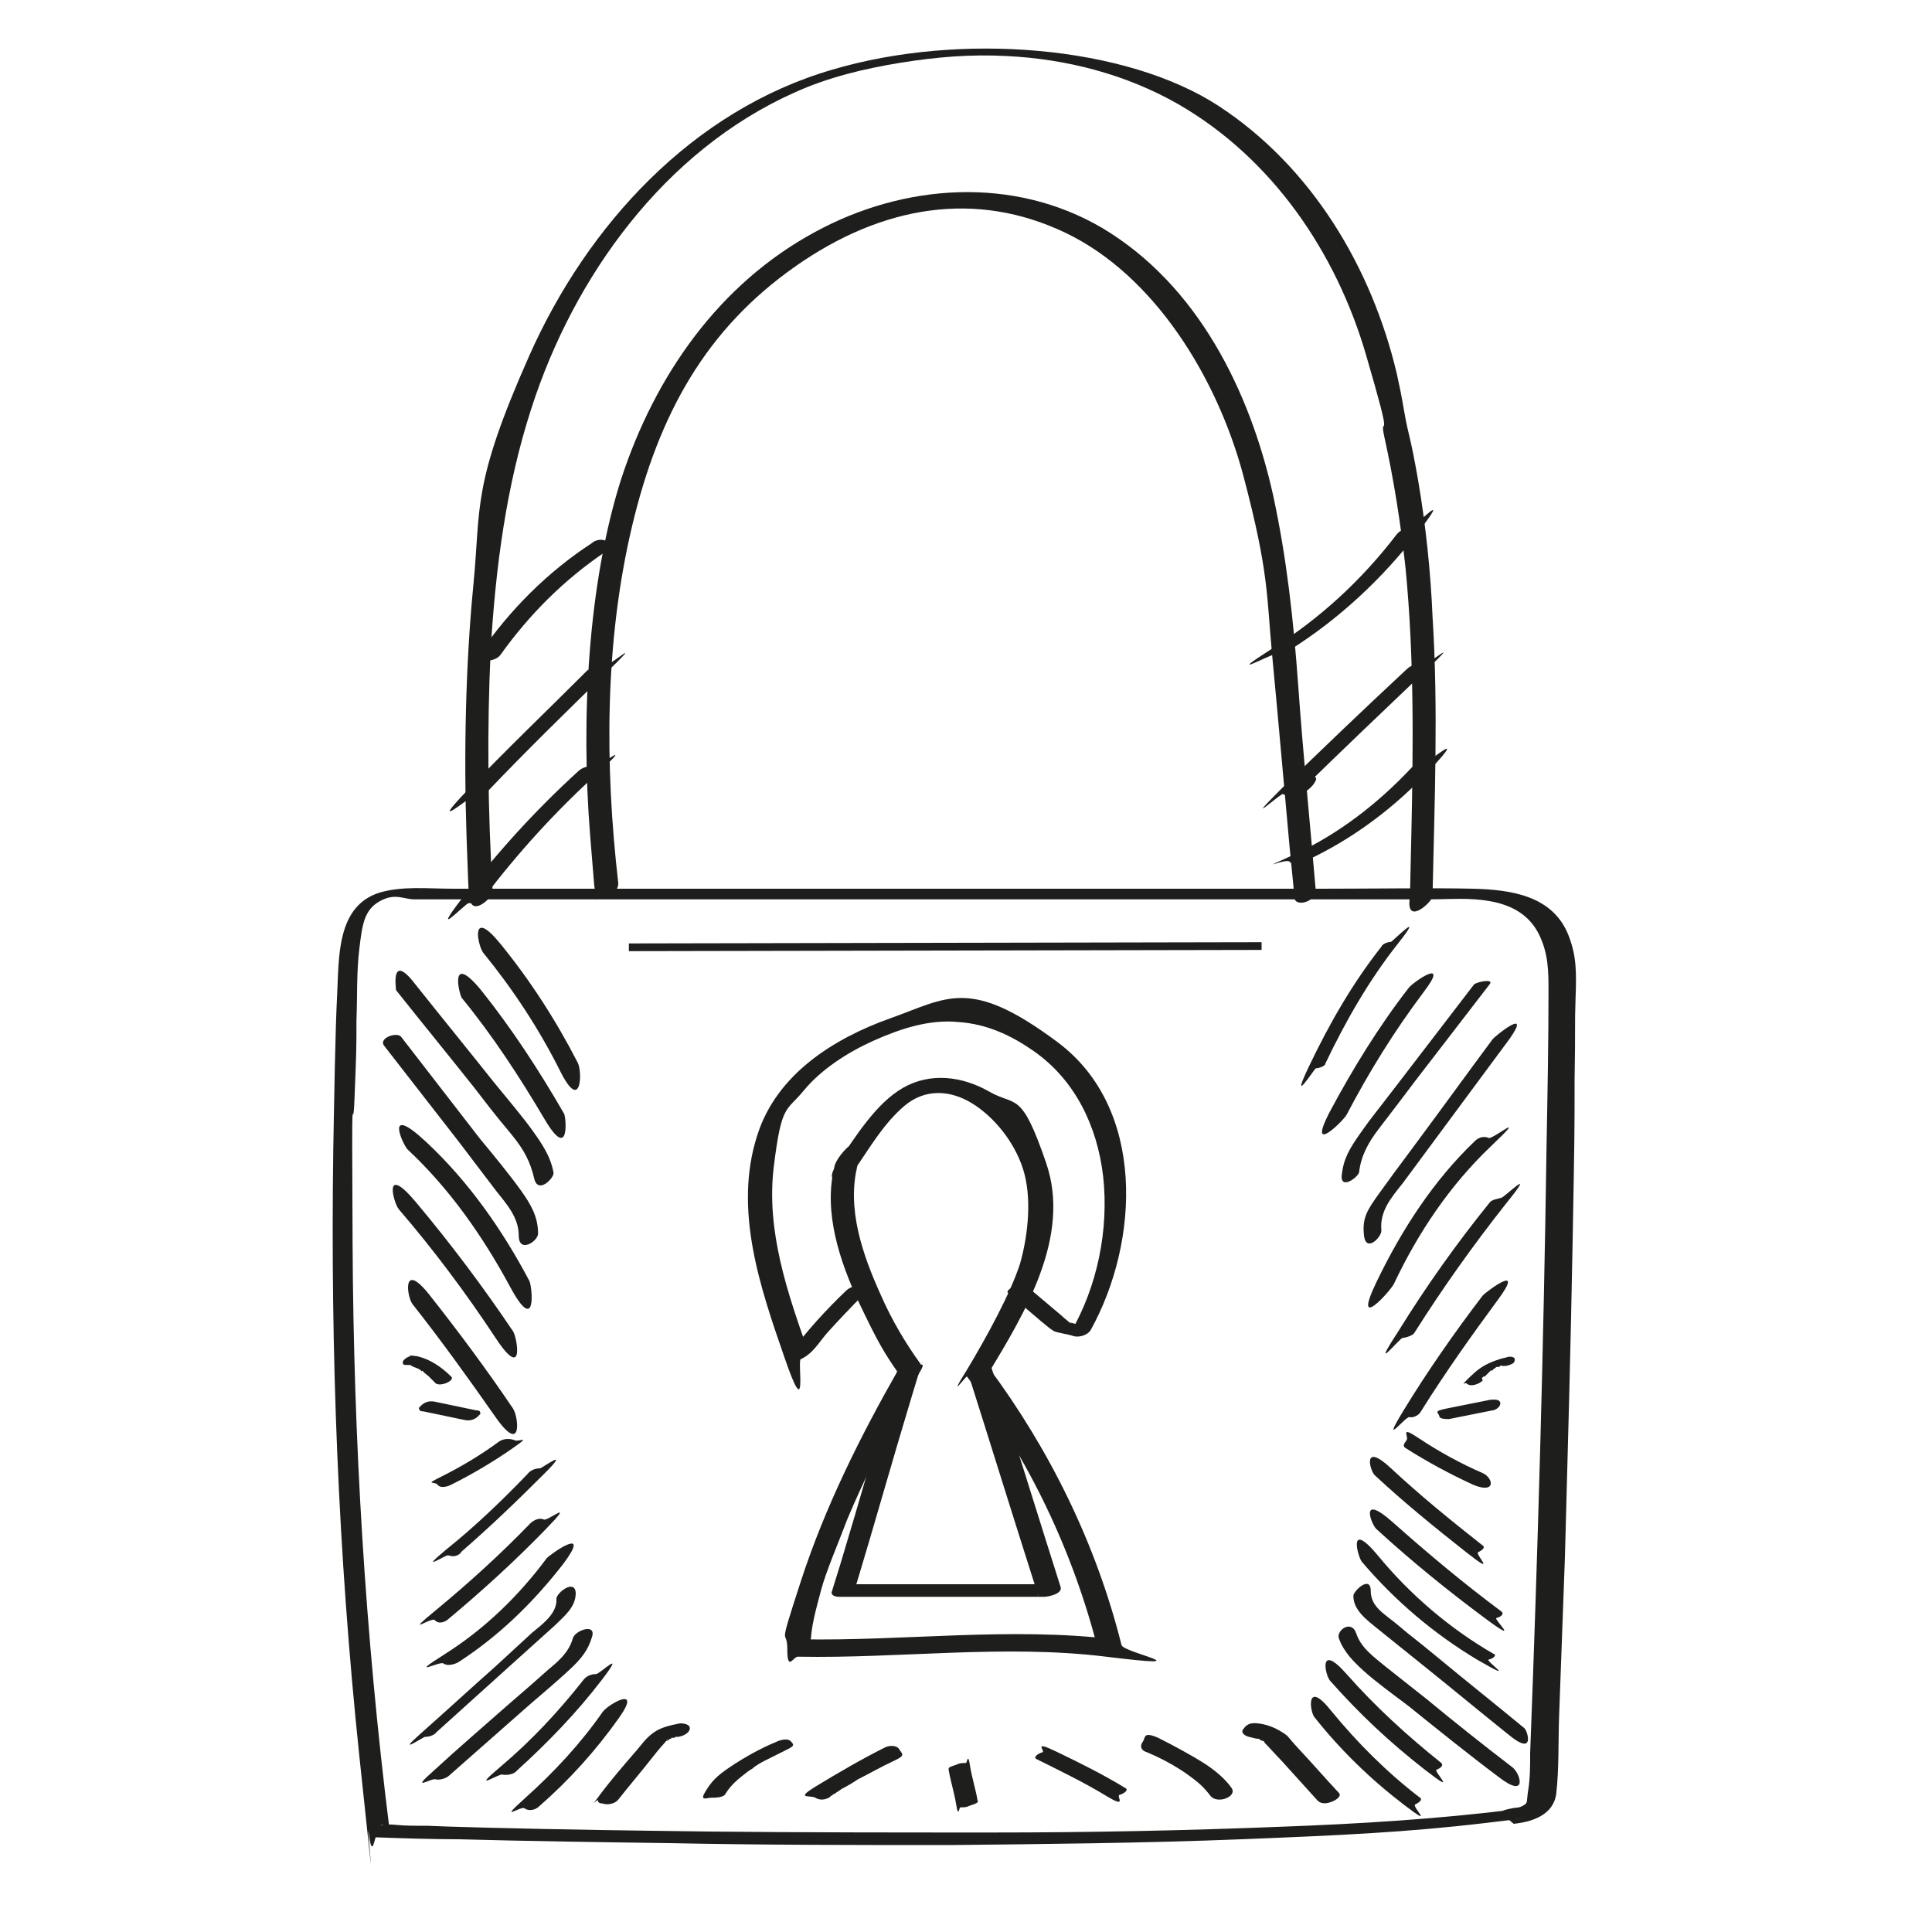
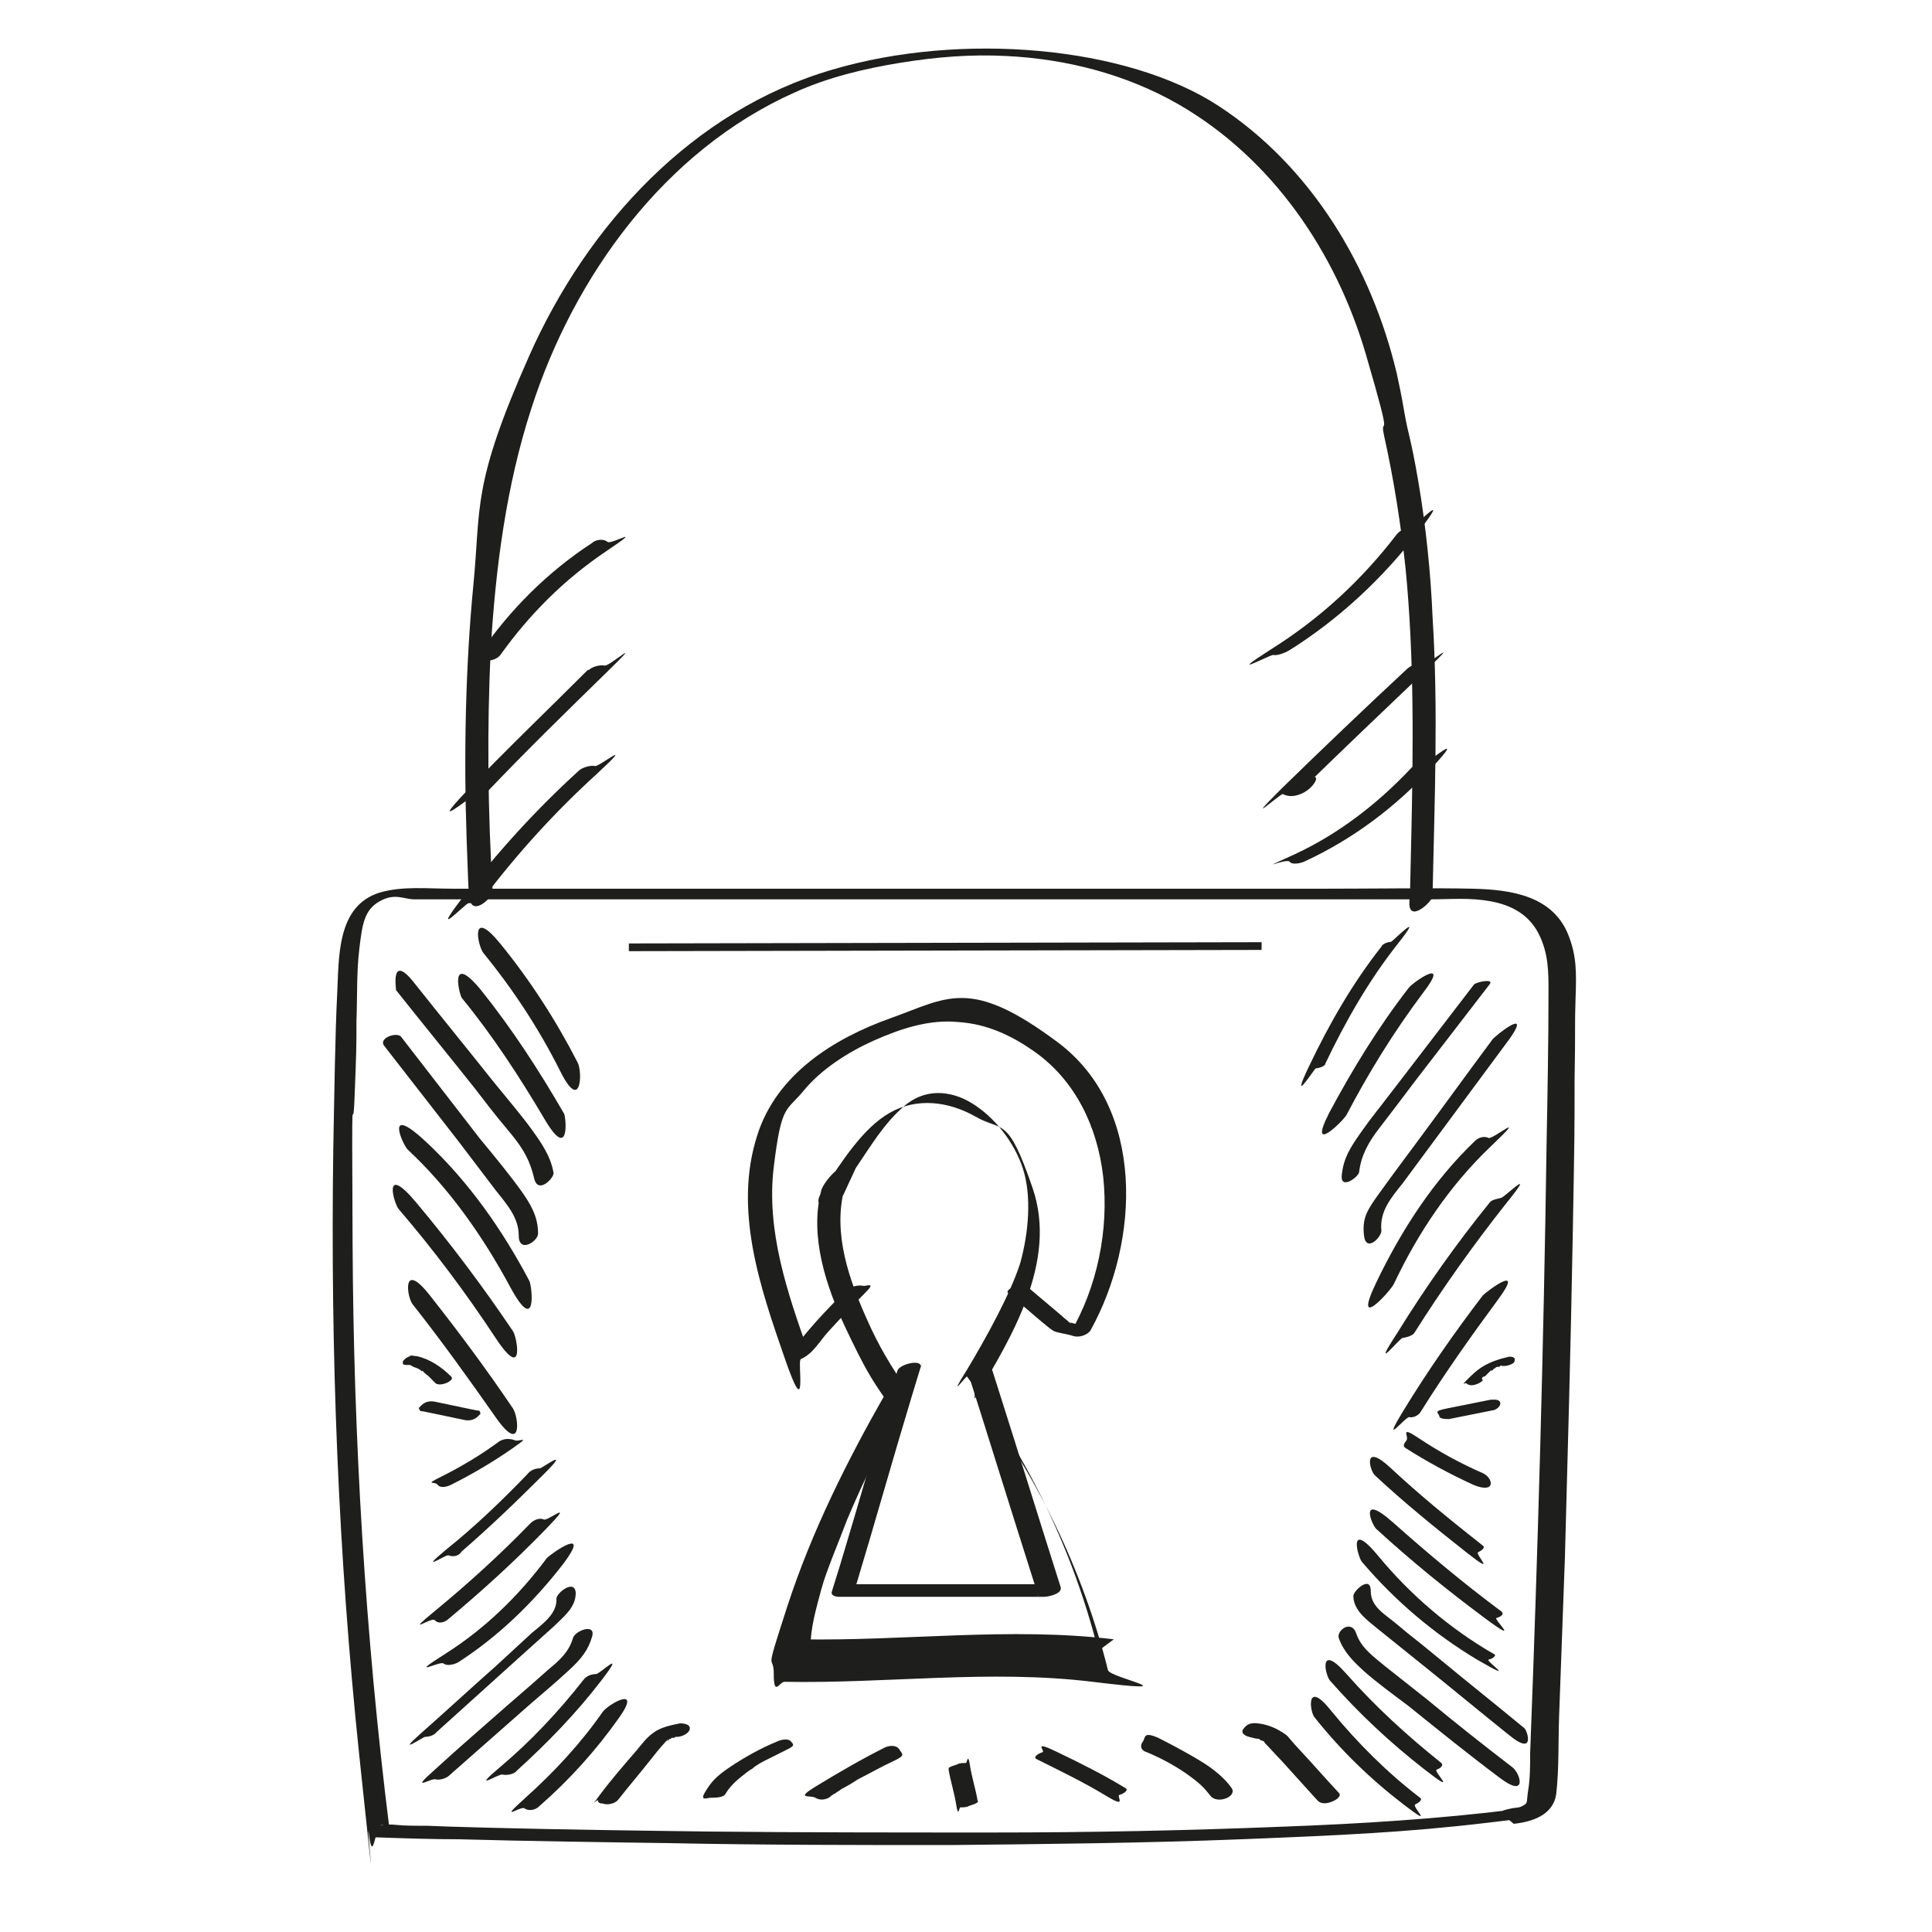
<svg xmlns="http://www.w3.org/2000/svg" id="Calque_1" x="0px" y="0px" viewBox="0 0 200 200" style="enable-background:new 0 0 200 200;" xml:space="preserve">
  <style type="text/css">
	.st0{fill:#1E1E1C;}
</style>
  <g>
    <g>
      <g>
        <g>
          <g>
            <path class="st0" d="M156.7,188.8c1.9-0.2,4.1-0.9,4.4-3.1c0.3-2.6,0.2-5.4,0.3-8.1c0.2-5.4,0.4-11,0.6-16.4       c0.3-11,0.6-21.8,0.8-32.8c0.2-11,0.2-11.1,0.2-16.6c0.1-5.5,0-5.6,0.1-8.4c0.1-2.8,0.1-4.4-0.7-6.5c-1.6-4.2-6-4.8-9.9-4.9       c-3.9-0.1-10.5,0-15.8,0c-21.6,0-43.2,0-64.8,0s-11,0-16.6,0s-5.5,0-8.3,0s-5.3-0.3-7.7,0.4c-4.5,1.4-4.2,6.8-4.4,10.6       c-0.2,3.8-0.3,10.6-0.4,16c-0.3,21,0.5,41.9,2.7,62.8s0.6,5.4,1,8.1c0.3,2.6,0.6,0.3,0.7,0.3c2.9,0.1,5.8,0.2,8.6,0.2       c7.3,0.2,14.6,0.3,21.8,0.4c9.7,0.2,19.4,0.2,29,0.2c9.7-0.1,20.2-0.2,30.2-0.6s17-0.7,25.4-1.7s1.7-0.2,2.6-0.3       s1.3-0.2,1.4-0.7c0.1-0.5-0.7-0.5-1-0.4c-8,1-16.1,1.5-24.2,1.8c-10,0.4-20,0.6-29.9,0.6s-19.6,0-29.4-0.1       c-7.7-0.1-15.3-0.2-23-0.4c-7.7-0.2-4.8-0.2-7.2-0.2s-2.3-0.2-3.4-0.1c-1,0.2-0.1,0-0.2,0l0.7,0.3c-2.5-20-3.7-40.2-3.8-60.4       s0-10.1,0.2-15.1c0.2-5,0.2-5.3,0.2-8c0.1-2.7,0-5,0.3-7.5c0.3-2.5,0.5-4,2.1-4.9c1.6-0.9,2.5-0.2,3.6-0.2s2.6,0,4,0       c5.4,0,10.7,0,16,0c20.7,0,41.4,0,62.2,0c5,0,10.1,0,15.2,0s5,0,7.5,0s4.3-0.2,6.5,0.2c2.2,0.4,4,1.4,5,3.4c1,2,1,3.9,1,5.9       c0,5.3-0.1,10.6-0.2,15.9c-0.3,21-0.9,42.1-1.7,63c0,1.3,0,2.6-0.2,3.8c-0.2,1.3,0,1.3-0.5,1.6s-0.8,0.2-1.2,0.3       c-0.4,0.1-1.3,0.2-1.4,0.7c-0.1,0.5,0.7,0.5,1,0.4L156.7,188.8z" />
          </g>
          <g>
-             <path class="st0" d="M88.6,120.9c1.5-2.2,2.9-4.6,5-6.4c2.1-1.8,4.7-1.7,7-0.3c2.3,1.4,4.4,4,5.3,6.8c0.9,2.8,0.6,6.6-0.3,9.8       c-1,3.1-3.4,7.5-5.5,11c-2.2,3.5,0,0.5,0,0.7c6.4,8.5,11,18.1,13.6,28.4l1.6-1.2c-10.8-1.3-21.7,0.2-32.5,0l1.1,0.8       c0-2,0.6-4,1.1-5.9s1.8-4.9,2.7-7.3c1.8-4.3,4-8.6,6.2-12.8c2.2-4.2,1-1.8,1.4-2.6c0.5-0.9,0-0.5,0-0.7c-1.6-2.2-3-4.6-4.1-7.1       c-1.9-4.2-3.6-9-2.4-13.6c1.2-4.6-2.2-0.9-2.4,0.2c-1.2,4.7,0.5,9.8,2.5,14.1c2,4.2,2.6,5.2,4.2,7.5v-0.7       c-4,7-7.7,14.4-10.2,22.1s-1.4,4.6-1.4,7s0.6,0.8,1.1,0.8c10.6,0.2,21.3-1.3,31.9,0c10.6,1.3,1.8-0.4,1.6-1.2       c-2.6-10.4-7.4-20.2-13.8-28.8v0.7c3.8-6.3,8.6-14.2,6-21.8c-2.6-7.6-3.1-5.8-5.9-7.4s-6.1-2-8.9-0.4s-4.9,5-6.8,7.8       c-1.9,2.8,1.4,1.7,2,0.7L88.6,120.9z" />
+             <path class="st0" d="M88.6,120.9c1.5-2.2,2.9-4.6,5-6.4c2.1-1.8,4.7-1.7,7-0.3c2.3,1.4,4.4,4,5.3,6.8c0.9,2.8,0.6,6.6-0.3,9.8       c-1,3.1-3.4,7.5-5.5,11c-2.2,3.5,0,0.5,0,0.7c6.4,8.5,11,18.1,13.6,28.4l1.6-1.2c-10.8-1.3-21.7,0.2-32.5,0l1.1,0.8       c0-2,0.6-4,1.1-5.9s1.8-4.9,2.7-7.3c1.8-4.3,4-8.6,6.2-12.8c0.5-0.9,0-0.5,0-0.7c-1.6-2.2-3-4.6-4.1-7.1       c-1.9-4.2-3.6-9-2.4-13.6c1.2-4.6-2.2-0.9-2.4,0.2c-1.2,4.7,0.5,9.8,2.5,14.1c2,4.2,2.6,5.2,4.2,7.5v-0.7       c-4,7-7.7,14.4-10.2,22.1s-1.4,4.6-1.4,7s0.6,0.8,1.1,0.8c10.6,0.2,21.3-1.3,31.9,0c10.6,1.3,1.8-0.4,1.6-1.2       c-2.6-10.4-7.4-20.2-13.8-28.8v0.7c3.8-6.3,8.6-14.2,6-21.8c-2.6-7.6-3.1-5.8-5.9-7.4s-6.1-2-8.9-0.4s-4.9,5-6.8,7.8       c-1.9,2.8,1.4,1.7,2,0.7L88.6,120.9z" />
          </g>
        </g>
        <g>
          <path class="st0" d="M148.3,92.5c0.2-9.5,0.6-19.1,0-28.6c-0.2-4.7-0.7-9.5-1.5-14.2c-0.8-4.6-1-4.6-1.4-6.9s-0.5-2.7-0.8-4.1      c-2.6-11-8.8-21.4-18.4-27.7S99.4,3.3,86.2,7.2c-14.5,4.2-25.4,16.1-31.4,29.6s-5,15.6-5.8,23.8S48,78,48.3,86.7      s0.2,4.2,0.3,6.2c0.2,2.1,2.4,0,2.4-0.6c-0.5-8.3-0.6-16.7-0.2-25.1c0.5-8.4,1.6-16.9,4.2-24.9c4.4-13.7,13.8-26.7,27.2-32.7      c3.5-1.6,7.3-2.5,11-3.1s7.3-0.9,11-0.7c6.2,0.3,12.4,1.9,17.8,5c9.7,5.6,16.3,15.3,19.4,25.9s1.3,5.7,1.9,8.5      c1,4.5,1.7,9,2.2,13.6c0.9,9.2,0.8,18.5,0.6,27.7s-0.1,4.6-0.2,6.9c-0.1,2.2,2.3,0,2.4-0.6l0,0V92.5z" />
        </g>
        <g>
-           <path class="st0" d="M136.2,92.1c-0.6-7-1.3-14-1.8-21s-1.2-13.3-2.6-19.8c-2.4-10.8-7.8-21.8-17.7-27.7      c-9.2-5.4-20.5-4.6-29.7,0.4c-10,5.4-16.6,14.9-20.1,25.6c-3.4,10.7-4.2,24.6-3.2,37c1,12.3,0.3,3.5,0.5,5.4s2.5,0.6,2.4-0.6      c-1.4-12.2-1.4-24.9,1.4-36.8c2.8-11.9,7.8-20.6,16.9-27s18.8-7.9,28-3.5s15.7,15,18.4,25.1c2.7,10.2,2.4,12.4,3,18.7      c0.6,6.3,1.2,13.2,1.8,19.8l0.5,5.1C133.9,94,136.3,93.4,136.2,92.1L136.2,92.1L136.2,92.1z" />
-         </g>
+           </g>
      </g>
      <g>
        <path class="st0" d="M61.3,56.2c-4.6,3-8.5,6.9-11.6,11.4c-3.1,4.5,0.3,0.7,0.6,0.8c0.6,0,1.2-0.2,1.5-0.6     c3-4.2,6.6-7.8,10.9-10.7s0.6-0.7,0.2-1C62.4,55.7,61.6,55.9,61.3,56.2L61.3,56.2L61.3,56.2z" />
      </g>
      <g>
        <path class="st0" d="M60.9,69.3c-4.2,4.2-8.5,8.3-12.6,12.6s0.3,0.6,0.6,0.6c0.6,0,1.2-0.2,1.6-0.6c4-4.2,8.1-8.2,12.3-12.3     s0.3-0.6-0.2-0.7s-1.3,0.1-1.7,0.5l0,0L60.9,69.3z" />
      </g>
      <g>
        <path class="st0" d="M59.9,79.8c-4.4,4-8.4,8.4-12,13.1c-3.6,4.7,0.3,0.6,0.6,0.6c0.6,0,1.2-0.2,1.6-0.6     c3.5-4.6,7.4-8.9,11.7-12.8c4.2-3.9,0.2-0.7-0.2-0.8S60.3,79.4,59.9,79.8L59.9,79.8z" />
      </g>
      <g>
        <path class="st0" d="M144.6,55.3c-3.6,4.7-7.9,8.7-13,11.9c-5,3.2-0.2,0.6,0.2,0.6c0.4,0.1,1.2-0.2,1.7-0.5     c5.1-3.2,9.6-7.4,13.3-12.2c3.7-4.8-0.3-0.6-0.6-0.6C145.8,54.6,145,54.8,144.6,55.3L144.6,55.3z" />
      </g>
      <g>
        <path class="st0" d="M145.6,69.3c-4.4,4.1-8.7,8.2-13,12.4c-4.2,4.2,0,0.4,0.2,0.5c1.1,0.6,2.7-0.2,3.3-1.2s-0.8-0.4-1-0.4     c-0.5,0-1.1,0.2-1.4,0.7c1.1,0,1.4,0,1-0.2l0.2,0.5c4.2-4.1,8.4-8.1,12.6-12.1s0.3-0.6-0.2-0.7C146.9,68.6,146.1,68.8,145.6,69.3     L145.6,69.3L145.6,69.3z" />
      </g>
      <g>
        <path class="st0" d="M146,79.6c-3.4,3.6-7.4,6.7-11.9,8.8c-4.6,2.1-1,0.4-0.6,0.8c0.3,0.4,1.3,0.1,1.5,0c5-2.3,9.4-5.6,13.2-9.7     c3.8-4.1-0.3-0.6-0.6-0.6C147,78.9,146.3,79.2,146,79.6L146,79.6L146,79.6z" />
      </g>
      <g>
        <path class="st0" d="M104.4,133.9l3.4,2.9c0.4,0.3,0.8,0.7,1.3,1c0.5,0.2,1.4,0.3,2,0.5c0.6,0.2,1.5-0.1,1.8-0.6     c5.1-9.2,5.7-23-3.4-29.8s-11.4-4.6-17.3-2.5c-5.9,2.1-11.8,5.8-13.8,12.1c-2.5,7.7,0.3,15.8,2.8,23c2.5,7.3,1.3,0.3,1.7,0.2     c1.3-0.6,1.9-1.8,2.8-2.8s2.5-2.7,3.8-4c1.3-1.3,0.2-0.7-0.2-0.8c-0.5-0.1-1.3,0.1-1.7,0.5c-2.1,2-4.1,4.2-5.8,6.5l0.6-0.5     l-0.4,0.2l1.7,0.2c-2.2-6.2-4.4-12.6-3.6-19.2c0.8-6.6,1.3-5.7,3.1-7.9s4.6-4,7.3-5.2c2.7-1.2,5.7-2.2,8.7-1.9     c3,0.2,5.5,1.4,7.8,3c4.3,3,6.6,7.8,7.2,13c0.6,5.5-0.6,11.4-3.4,16.2l1.8-0.6c-0.2,0-1.9-0.6-2-0.5c0.1-0.2,0.6,0.4,0-0.1     c-0.6-0.5-0.5-0.4-0.7-0.6l-3.2-2.7C106,132.5,103.8,133.5,104.4,133.9L104.4,133.9L104.4,133.9z" />
      </g>
      <g>
        <g>
          <path class="st0" d="M143,98c-3,3.8-5.4,8-7.5,12.4c-2.1,4.4,0.6,0.2,0.7,0.2c0.2,0,1-0.2,1-0.5c2.1-4.4,4.5-8.6,7.5-12.4      c3-3.8-0.6-0.2-0.7-0.2C143.7,97.5,143.1,97.7,143,98L143,98z" />
        </g>
        <g>
          <path class="st0" d="M145.8,102.3c-3.1,4-5.8,8.4-8.2,12.9c-2.3,4.5,1.4,0.9,1.8,0.2c2.3-4.4,4.9-8.6,7.9-12.6      C150.3,98.9,146.2,101.7,145.8,102.3L145.8,102.3z" />
        </g>
        <g>
          <path class="st0" d="M152.6,101.9c-2.6,3.4-5.3,6.9-7.9,10.3c-2.6,3.4-2.6,3.3-3.8,5c-1.2,1.7-1.8,2.7-2,4.4      c-0.2,1.7,1.8,0.2,1.8-0.3c0.2-1.7,1-3.1,2-4.4s2.6-3.4,3.8-5l7.7-10C154.7,101.3,153,101.6,152.6,101.9L152.6,101.9      L152.6,101.9z" />
        </g>
        <g>
          <path class="st0" d="M154.5,107.6c-2.6,3.5-5.2,7.1-7.8,10.6c-2.6,3.5-2.6,3.5-3.9,5.3s-1.8,2.6-1.6,4.4      c0.2,1.8,1.8,0.2,1.8-0.5c-0.2-2,1-3.4,2.2-4.9l3.7-5c2.5-3.4,4.9-6.6,7.4-10C158.6,104.2,154.8,107.2,154.5,107.6L154.5,107.6      L154.5,107.6z" />
        </g>
        <g>
          <path class="st0" d="M152.7,118.1c-4.3,4.1-7.6,9.2-10.2,14.6c-2.6,5.4,1.4,1,1.8,0.2c2.5-5.3,5.8-10.2,10-14.2s0.2-0.7-0.2-0.9      C153.7,117.6,153.1,117.7,152.7,118.1L152.7,118.1L152.7,118.1z" />
        </g>
        <g>
          <path class="st0" d="M154.2,124.5c-3.4,4.2-6.6,8.7-9.5,13.4c-3,4.6,0.2,0.6,0.5,0.6c0.2,0,1-0.2,1.2-0.5      c2.9-4.6,6.1-9.1,9.5-13.4c3.4-4.2-0.2-0.6-0.5-0.6C155,124.1,154.4,124.2,154.2,124.5L154.2,124.5z" />
        </g>
        <g>
          <path class="st0" d="M153.5,134.1c-2.9,3.8-5.7,7.8-8.2,11.9s0.2,0.6,0.6,0.7s1-0.2,1.2-0.6c2.5-4,5.2-7.8,8-11.6      S154,133.6,153.5,134.1L153.5,134.1L153.5,134.1z" />
        </g>
        <g>
          <path class="st0" d="M147,186.1c-3.4-2.6-6.5-5.7-9.2-9c-2.7-3.4-2.2,0.2-1.7,0.7c2.7,3.4,5.8,6.4,9.2,9c3.4,2.6,0.8,0.2,1.2,0      C146.9,186.6,147.3,186.3,147,186.1L147,186.1z" />
        </g>
        <g>
          <path class="st0" d="M149.2,182.5c-3.5-2.8-6.8-5.8-9.8-9.2c-3-3.4-2.2,0.2-1.7,0.7c3,3.4,6.2,6.4,9.8,9.2      c3.6,2.8,0.9,0.2,1.2,0C149,183.1,149.5,182.8,149.2,182.5L149.2,182.5z" />
        </g>
        <g>
          <path class="st0" d="M156.5,182.9c-3-2.3-5.9-4.6-8.8-7l-4.3-3.4c-1.2-1-2.5-1.9-3-3.4s-2.1-0.3-1.8,0.5      c0.5,1.4,1.5,2.4,2.6,3.4s3,2.4,4.6,3.6c3.1,2.5,6.2,5,9.4,7.4C158.2,186.3,157.4,183.5,156.5,182.9L156.5,182.9L156.5,182.9z" />
        </g>
        <g>
          <path class="st0" d="M157.8,178.9c-2.9-2.4-5.8-4.7-8.7-7.1c-2.9-2.4-2.9-2.3-4.3-3.5c-1.4-1.2-2.9-1.9-2.9-3.6s-1.8,0-1.8,0.5      c0,1.5,1.4,2.5,2.5,3.4l4.6,3.7c3,2.4,6,4.9,9,7.3C159,181.9,158.1,179.1,157.8,178.9L157.8,178.9L157.8,178.9z" />
        </g>
        <g>
          <path class="st0" d="M154.6,171.2c-4.5-2.6-8.6-6.1-11.9-10.1s-2.1,0.2-1.7,0.6c3.4,4,7.4,7.4,11.9,10.1c4.5,2.6,0.8,0.1,1.2,0      C154.6,171.7,155,171.3,154.6,171.2L154.6,171.2z" />
        </g>
        <g>
          <path class="st0" d="M155.4,166.8c-3.9-2.9-7.6-6-11.2-9.2c-3.6-3.2-2.2,0.3-1.7,0.7c3.6,3.3,7.3,6.3,11.2,9.2s0.9,0.1,1.2,0      C155.3,167.4,155.8,167.1,155.4,166.8L155.4,166.8L155.4,166.8z" />
        </g>
        <g>
          <path class="st0" d="M153.5,160c-3.3-2.6-6.5-5.2-9.5-8c-3-2.8-2.2,0.2-1.7,0.7c3,2.8,6.2,5.4,9.5,8c3.3,2.6,0.9,0.2,1.2,0      C153.4,160.5,153.8,160.2,153.5,160L153.5,160z" />
        </g>
        <g>
          <path class="st0" d="M145.5,149.9c2.2,1.4,4.6,2.7,7,3.8c2.4,1,2.1-0.7,1-1.2c-2.3-1-4.5-2.2-6.6-3.6c-2.1-1.4-1-0.2-1.3,0.2      S145.2,149.7,145.5,149.9L145.5,149.9L145.5,149.9z" />
        </g>
        <g>
          <path class="st0" d="M150,146.9l4.5-0.9c0.3,0,0.9-0.4,0.8-0.8c-0.1-0.4-0.7-0.3-1-0.3c-1.5,0.3-3,0.6-4.5,0.9      c-1.5,0.3-0.9,0.4-0.8,0.8C149,146.9,149.7,146.9,150,146.9L150,146.9z" />
        </g>
        <g>
          <path class="st0" d="M153.4,142.7c0,0,0.1-0.2,0.2-0.2s0,0,0,0s0,0,0.1,0c0.1-0.1,0.2-0.2,0.3-0.3c0.1-0.1,0.2-0.2,0.3-0.3      c0.1-0.2,0,0,0.1,0c0,0-0.2,0.1,0,0c0.2-0.1,0.2-0.1,0.2-0.2c0.2,0,0.2-0.2,0.4-0.2c0.2-0.1,0,0,0,0s0,0,0.1,0      c0,0,0.2,0,0.2-0.1s0.2,0,0.2,0c0.1,0-0.2,0,0,0s0,0,0.1,0h0.2c0,0,0.4,0,0,0c0.2,0,0.5-0.1,0.7-0.2s0.3-0.2,0.3-0.4      c0.1-0.4-0.6-0.4-0.8-0.3c-0.9,0.2-1.7,0.5-2.4,0.9c-0.7,0.4-1.3,1-1.8,1.5c-0.6,0.6-0.1,0.2,0,0.3s0.3,0.2,0.5,0.2      c0.4,0,0.9-0.2,1.2-0.5l0,0L153.4,142.7z" />
        </g>
      </g>
      <g>
        <g>
          <path class="st0" d="M64,186.3c1.1-1.4,2.3-2.8,3.4-4.2c1.1-1.4,1-1.2,1.5-1.8c0.6-0.6,0.1,0,0.2-0.1c0.2-0.2-0.2,0.1,0,0      c0.2-0.1,0.2-0.1,0.2-0.2c0.2-0.1-0.2,0,0,0c0.2,0,0.2,0,0.2-0.1c0.3-0.2-0.2,0,0.1,0s0.2,0,0.3-0.1c0.2,0-0.1,0,0.2,0      c0.4,0,1.2-0.3,1.3-0.8c0.1-0.5-0.6-0.6-1-0.6c-1,0.2-2,0.4-2.8,1c-0.8,0.6-1.1,1.1-1.7,1.8c-1.3,1.5-2.6,3-3.8,4.6      s-0.2,0.3-0.2,0.6c0,0.2,0.2,0.3,0.5,0.3c0.5,0.2,1.3,0,1.6-0.4l0,0V186.3z" />
        </g>
        <g>
          <path class="st0" d="M75.1,185.7c0.6-1,1.4-1.6,2.3-2.3c1-0.7,0.2-0.1,0.2-0.2c-0.1,0,0,0,0.1,0c0.2-0.1,0.3-0.2,0.4-0.3      c0.3-0.2,0.6-0.4,1-0.6c0.8-0.4,1.4-0.7,2.2-1.1c0.8-0.4,1-0.5,0.6-0.9c-0.3-0.4-1.1-0.2-1.5,0c-1.7,0.7-3.3,1.6-4.8,2.6      c-1.5,1-2,1.6-2.6,2.6s0.2,0.6,0.6,0.6S74.9,186.1,75.1,185.7L75.1,185.7L75.1,185.7z" />
        </g>
        <g>
          <path class="st0" d="M85.8,186.1c0,0,0.3-0.2,0.2-0.2c0.2,0,0.2-0.2,0.4-0.2c0.2-0.2,0.5-0.3,0.7-0.5c0.6-0.3,1.1-0.6,1.7-1      c1.2-0.6,2.4-1.3,3.7-1.9c1.3-0.6,0.9-0.7,0.6-1.2c-0.3-0.5-1.1-0.4-1.5-0.2c-2.4,1.2-4.8,2.6-7.1,4c-2.3,1.4-0.6,0.9-0.1,1.2      S85.4,186.3,85.8,186.1L85.8,186.1L85.8,186.1z" />
        </g>
        <g>
          <path class="st0" d="M138.6,185.6c-1.4-1.5-2.7-3-4.1-4.5c-1.4-1.5-1-1.3-1.8-1.8s-1.6-0.8-2.5-0.9s-1.2,0.2-1.5,0.6      s0.2,0.7,0.6,0.8c0.4,0.1,0.7,0.2,1,0.2c0.2,0.1,0.2,0.2,0.4,0.2c0.2,0.1,0.2,0.1,0.2,0.2c0.1,0,0,0,0,0      c0.6,0.6,1.1,1.2,1.7,1.8l3.8,4.2c0.4,0.4,1,0.3,1.5,0.1C138.4,186.3,138.9,185.9,138.6,185.6L138.6,185.6L138.6,185.6z" />
        </g>
        <g>
          <path class="st0" d="M127.5,185.1c-0.7-1-1.8-1.9-2.9-2.6c-1.1-0.7-3.1-1.8-4.7-2.6c-1.6-0.7-1.3,0-1.6,0.4      c-0.3,0.4-0.2,0.8,0.2,1c1.5,0.6,3,1.4,4.3,2.3c1.4,1,1.8,1.4,2.5,2.3S128.1,186,127.5,185.1L127.5,185.1L127.5,185.1z" />
        </g>
        <g>
          <path class="st0" d="M116.5,185.1c-2.3-1.4-4.7-2.6-7.2-3.8s-1,0-1.4,0.1s-1,0.5-0.6,0.7c2.4,1.2,4.9,2.4,7.2,3.8      c2.3,1.4,1,0,1.4-0.1S116.9,185.3,116.5,185.1L116.5,185.1z" />
        </g>
        <g>
          <path class="st0" d="M98.2,183.2c0.2,1.2,0.6,2.4,0.8,3.7s0.3,0.2,0.4,0.2c0.2,0,0.6,0,0.8-0.1s0.6-0.2,0.8-0.3s0.3-0.2,0.2-0.3      c-0.2-1.2-0.6-2.4-0.8-3.7s-0.3-0.2-0.4-0.2c-0.2,0-0.6,0-0.8,0.1s-0.6,0.2-0.8,0.3S98.2,183,98.2,183.2L98.2,183.2z" />
        </g>
      </g>
      <g>
        <g>
          <path class="st0" d="M50,98.6c3.1,3.8,5.8,7.9,8,12.3c2.2,4.4,2.3,0,1.8-0.9c-2.2-4.3-4.9-8.5-8-12.3S49.4,97.7,50,98.6L50,98.6      z" />
        </g>
        <g>
          <path class="st0" d="M47.8,103.3c3.2,3.9,6,8.2,8.6,12.6s2.2-0.2,2-0.6c-2.6-4.5-5.4-8.8-8.6-12.8      C46.5,98.5,47.5,102.8,47.8,103.3L47.8,103.3L47.8,103.3z" />
        </g>
        <g>
          <path class="st0" d="M41,102.5c2.7,3.4,5.4,6.7,8.1,10.1c2.6,3.4,2.6,3.3,3.9,4.9c1.3,1.6,1.9,2.8,2.3,4.5      c0.4,1.7,2.1-0.1,2-0.6c-0.3-1.7-1.2-3-2.2-4.4c-1-1.4-2.7-3.4-4-5c-2.7-3.4-5.4-6.7-8.1-10.1C40.4,98.5,41,102.3,41,102.5      L41,102.5L41,102.5z" />
        </g>
        <g>
          <path class="st0" d="M39.8,108.3l7.7,9.9l3.8,5c1.1,1.4,2.4,2.8,2.4,4.7c0,1.9,2,0.6,2-0.2c0-1.8-0.8-3.1-1.8-4.5      c-1-1.4-2.7-3.5-4.2-5.3l-8.2-10.6C41,106.8,39.1,107.5,39.8,108.3L39.8,108.3L39.8,108.3z" />
        </g>
        <g>
          <path class="st0" d="M42.2,119c4.3,4,7.8,9,10.6,14.2c2.8,5.2,2.3,0,2-0.6c-2.8-5.3-6.3-10.3-10.7-14.4S41.7,118.5,42.2,119      L42.2,119z" />
        </g>
        <g>
          <path class="st0" d="M41.3,125.2c3.6,4.2,6.9,8.6,10,13.3s2.2-0.2,1.8-0.7c-3.1-4.6-6.4-9-10-13.3      C39.5,120.2,40.8,124.7,41.3,125.2L41.3,125.2z" />
        </g>
        <g>
          <path class="st0" d="M42.7,135c3,3.8,5.8,7.7,8.6,11.7s2.4,0,1.8-0.9c-2.7-4-5.6-7.9-8.6-11.7C41.6,130.4,42.1,134.2,42.7,135      L42.7,135z" />
        </g>
        <g>
          <path class="st0" d="M55.8,187c3.1-2.7,5.9-5.8,8.3-9.2c2.4-3.4-1.1-1.4-1.7-0.6c-2.3,3.3-5,6.2-8,8.9s-0.5,0.8-0.1,1.1      C54.7,187.5,55.4,187.4,55.8,187L55.8,187L55.8,187z" />
        </g>
        <g>
          <path class="st0" d="M53.5,183.3c3.2-2.9,6.2-6,8.8-9.4c2.6-3.4-0.2-0.6-0.6-0.6c-0.5,0-1,0.2-1.3,0.6c-2.6,3.3-5.4,6.3-8.6,9      s-0.2,0.7,0.2,0.8S53.2,183.7,53.5,183.3L53.5,183.3L53.5,183.3z" />
        </g>
        <g>
          <path class="st0" d="M46.5,183.8l8.4-7.4c1.4-1.2,2.7-2.3,4-3.5c1.3-1.2,2-2.1,2.4-3.5c0.4-1.4-1.8-0.6-2,0.2      c-0.4,1.4-1.4,2.3-2.5,3.2c-1,0.9-2.6,2.3-4,3.5c-2.6,2.3-5.3,4.6-7.9,7c-2.6,2.3-0.2,0.7,0.2,0.9      C45.5,184.3,46.2,184.1,46.5,183.8L46.5,183.8L46.5,183.8z" />
        </g>
        <g>
          <path class="st0" d="M45.2,179.3l8.2-7.4l4-3.6c1-1,2.2-1.9,2.2-3.4c-0.1-1.5-2,0-2,0.6c0.1,1.5-1.4,2.6-2.5,3.5l-3.8,3.5      c-2.6,2.3-5.2,4.7-7.8,7s0.3,0.3,0.5,0.3C44.3,179.8,44.9,179.7,45.2,179.3L45.2,179.3L45.2,179.3z" />
        </g>
        <g>
          <path class="st0" d="M47.4,172.1c4.2-2.7,7.8-6.2,10.9-10.2c3-4-1.1-1.2-1.7-0.6c-2.9,3.9-6.4,7.3-10.5,9.9      c-4.1,2.6-0.5,0.7-0.2,1C46.3,172.5,47,172.3,47.4,172.1L47.4,172.1L47.4,172.1z" />
        </g>
        <g>
          <path class="st0" d="M46.3,167.7c3.6-3,7-6.1,10.2-9.4s0.2-0.8-0.2-1c-0.4-0.2-1,0-1.4,0.4c-3.1,3.2-6.4,6.2-9.8,9      s-0.5,0.7-0.1,1C45.3,168.1,45.9,168,46.3,167.7L46.3,167.7L46.3,167.7z" />
        </g>
        <g>
          <path class="st0" d="M47.8,160.6c3-2.6,5.8-5.3,8.6-8.1s-0.3-0.5-0.5-0.5c-0.5,0-1,0.2-1.3,0.6c-2.6,2.7-5.4,5.4-8.4,7.8      c-3,2.5-0.2,0.6,0.2,0.6C46.9,161.2,47.5,161.1,47.8,160.6L47.8,160.6L47.8,160.6z" />
        </g>
        <g>
          <path class="st0" d="M51.7,149.2c-1.9,1.4-3.9,2.6-5.9,3.6s-0.8,0.5-0.5,0.9c0.3,0.4,1,0.2,1.4,0c2.2-1.1,4.4-2.4,6.4-3.8      s0.6-0.6,0.2-0.8C52.8,148.9,52.2,148.9,51.7,149.2L51.7,149.2L51.7,149.2z" />
        </g>
        <g>
          <path class="st0" d="M49.3,146l-4.3-0.9c-0.5-0.1-1,0-1.4,0.4c-0.4,0.4-0.2,0.2-0.2,0.4c0.1,0.2,0.2,0.2,0.4,0.2l4.3,0.9      c0.5,0.1,1,0,1.4-0.4c0.4-0.4,0.2-0.2,0.2-0.4S49.4,146,49.3,146L49.3,146z" />
        </g>
        <g>
          <path class="st0" d="M46.7,142.5c-1-1-2.2-1.8-3.5-2.1c-1.4-0.2-0.5,0-0.7,0s-0.5,0.2-0.6,0.3c-0.2,0.2-0.2,0.2-0.2,0.4      c0,0.2,0.2,0.2,0.4,0.2c0.2,0,0.2,0,0.2,0s0,0,0.1,0c0.1,0,0,0,0,0c0.1,0,0.2,0.1,0.4,0.2c0.3,0.1,0.6,0.2,0.8,0.4      c0.2,0.2,0,0,0.1,0l0,0c0,0,0.2,0.1,0.2,0.2c0.2,0.1,0.2,0.2,0.4,0.3c0.2,0.2,0.5,0.5,0.7,0.7C45.4,143.7,47.2,142.9,46.7,142.5      L46.7,142.5L46.7,142.5z" />
        </g>
      </g>
    </g>
    <g>
      <path class="st0" d="M100.2,142.1c2.1,6.6,4.2,13.4,6.3,20c2.1,6.6,0.6,1.9,0.9,2.9l1.7-1H87.8l0.7,0.5c2-6.6,3.9-13.4,5.9-20    c2-6.6,0.6-1.9,0.9-2.9c0.3-1-2.2-0.4-2.4,0.3c-2,6.6-3.9,13.4-5.9,20l-0.9,2.9c-0.1,0.4,0.5,0.5,0.7,0.5h21.3    c0.4,0,1.9-0.3,1.7-1c-2.1-6.6-4.2-13.4-6.3-20c-2.1-6.6-0.6-1.9-0.9-2.9S99.9,141.3,100.2,142.1L100.2,142.1L100.2,142.1z" />
    </g>
    <g>
      <rect x="65.1" y="97.6" transform="matrix(1 -1.953121e-03 1.953121e-03 1 -0.191 0.191)" class="st0" width="65.5" height="0.8" />
    </g>
  </g>
</svg>